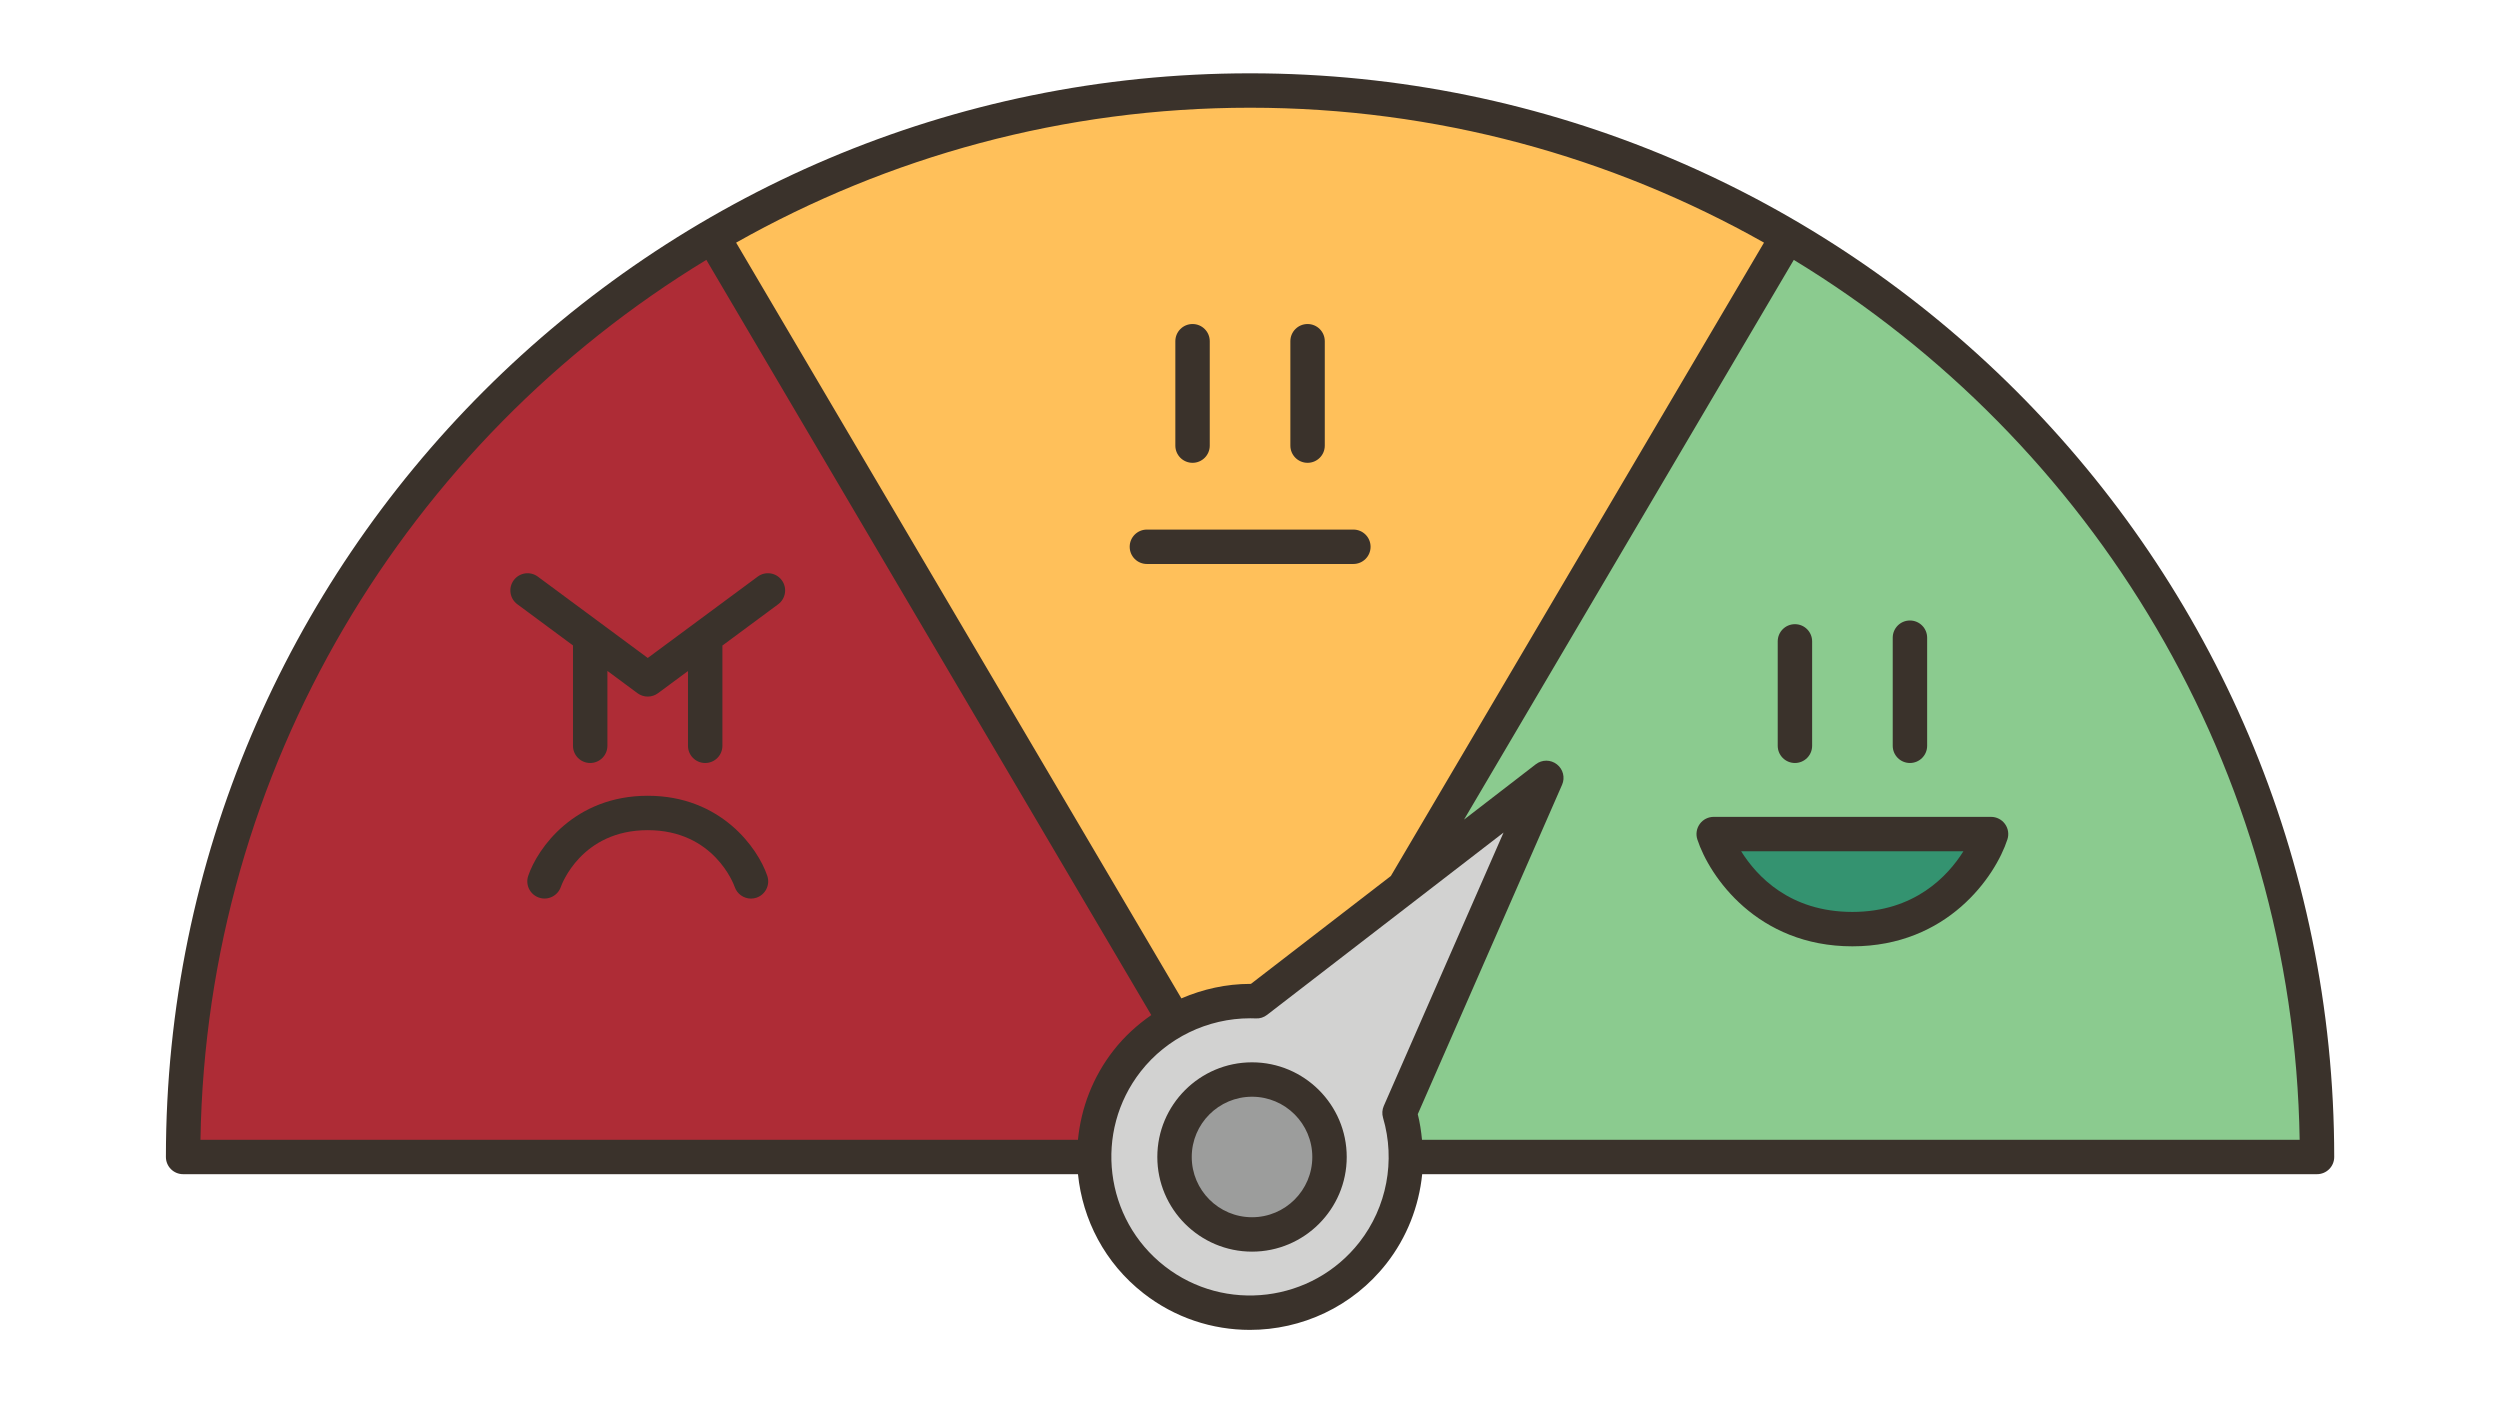
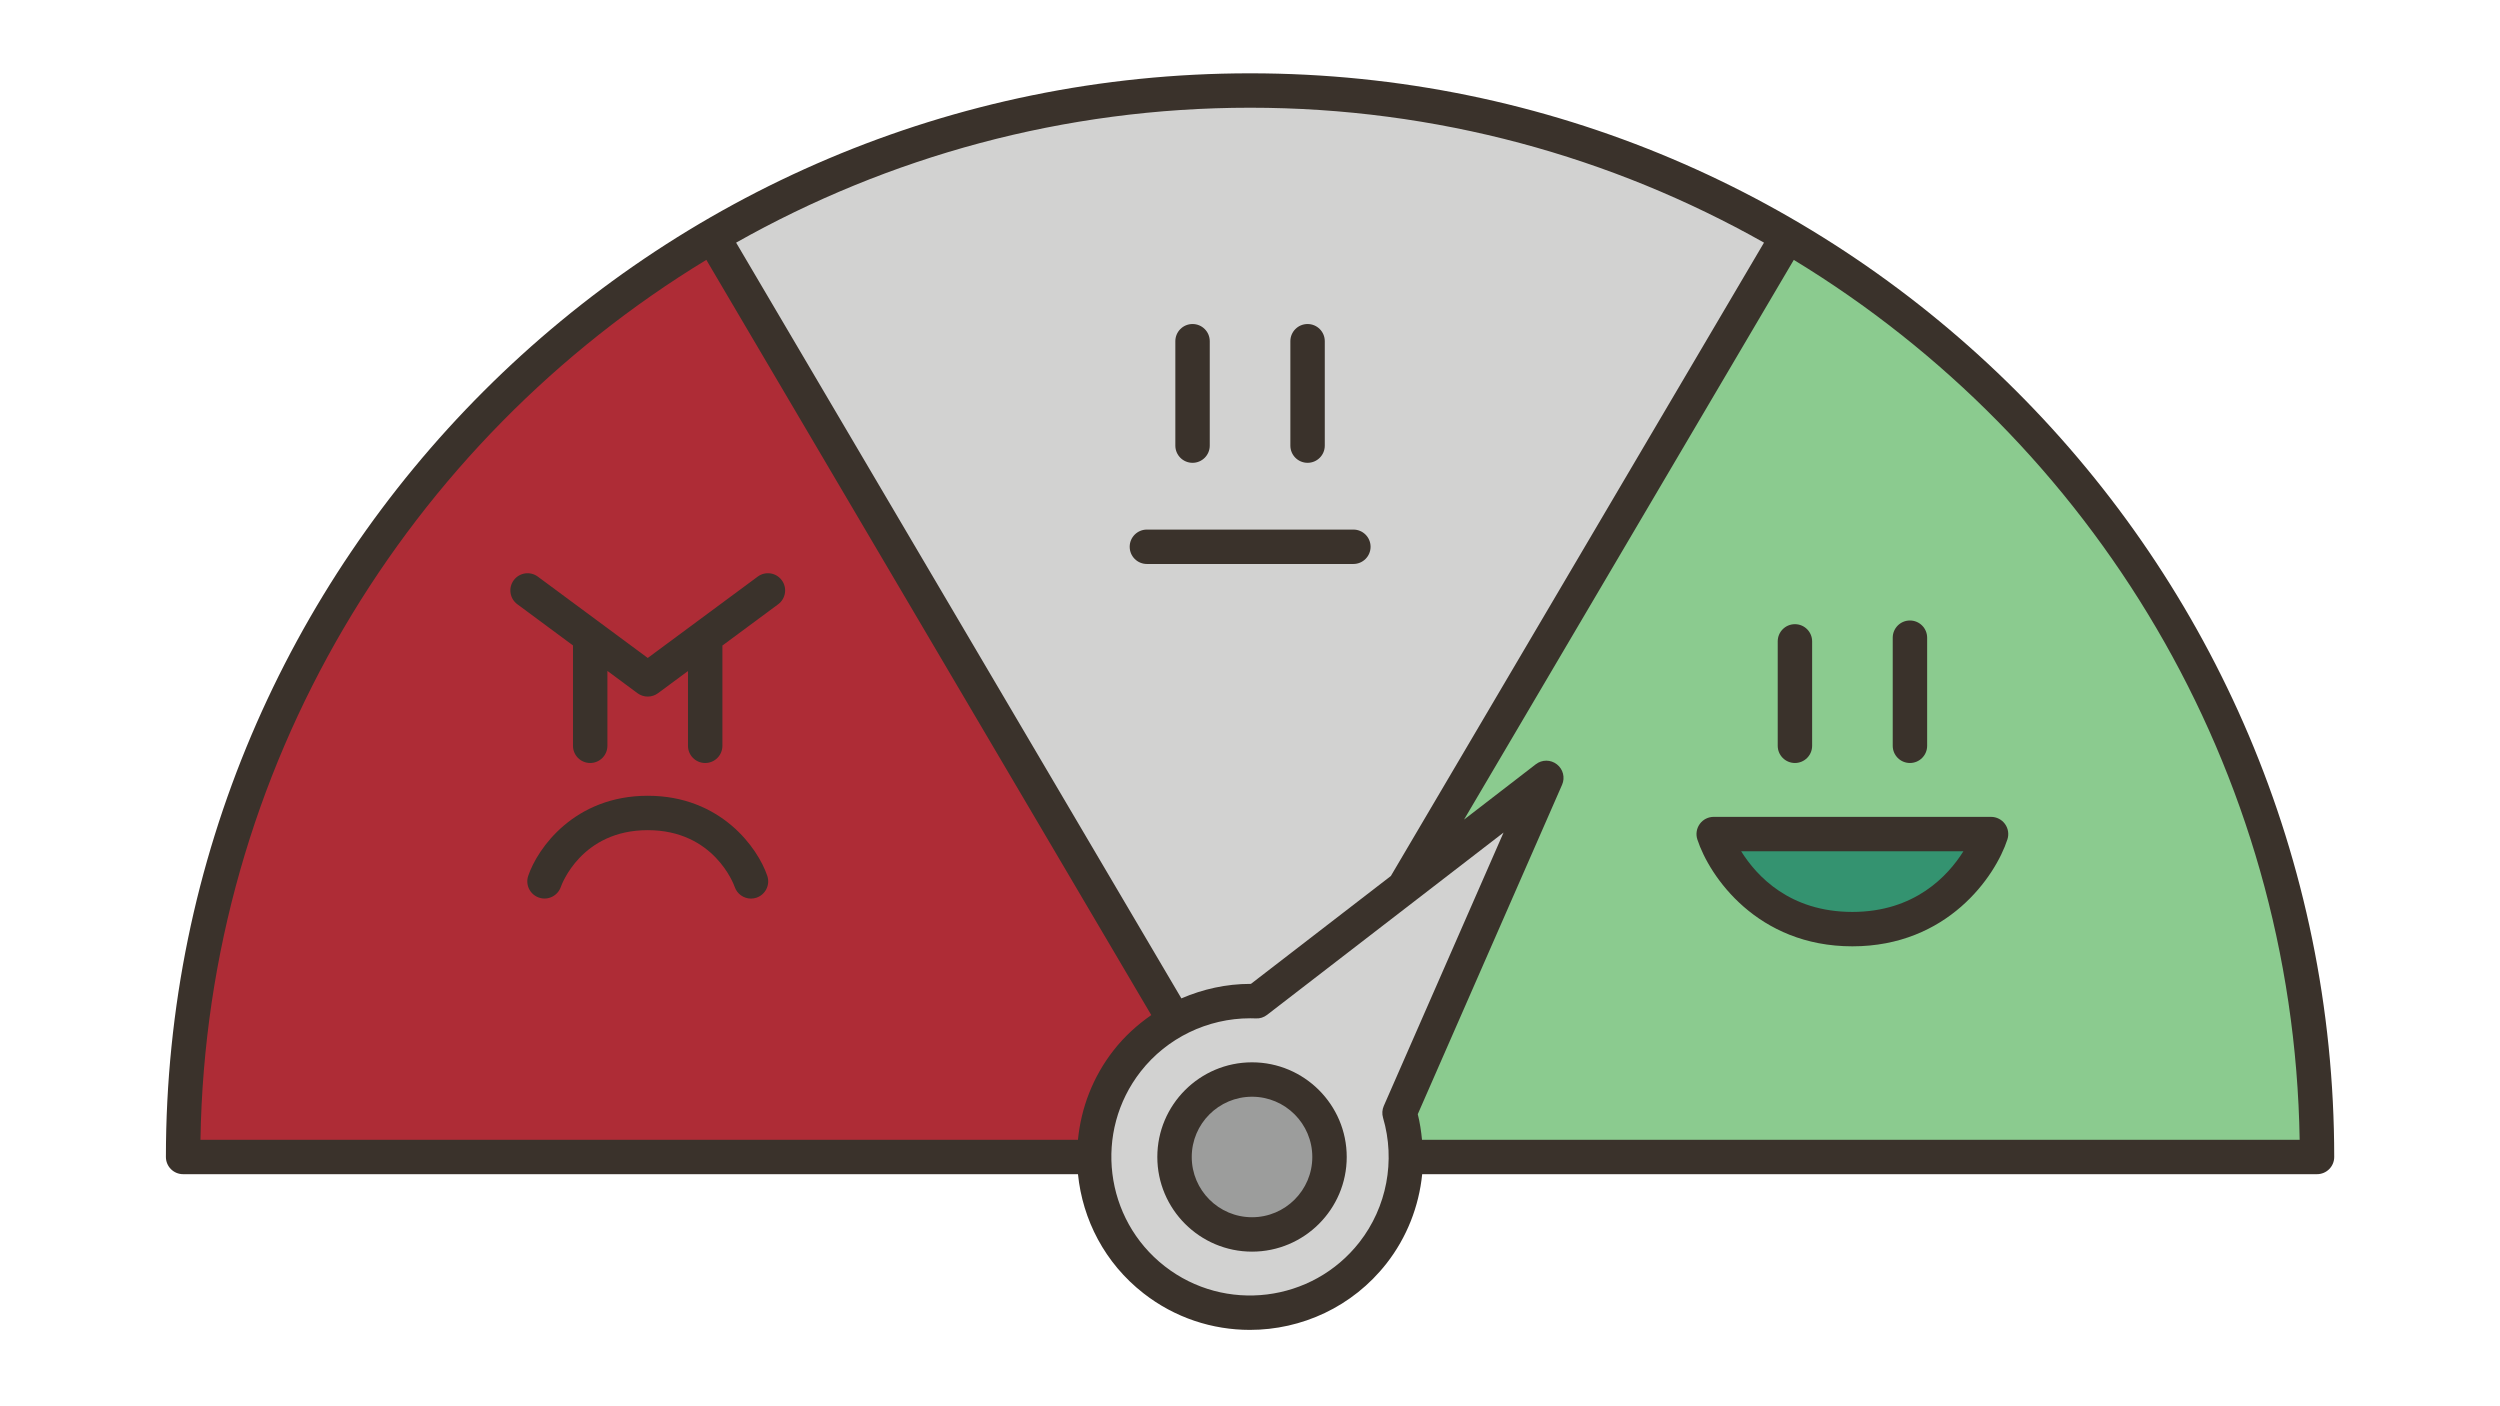
<svg xmlns="http://www.w3.org/2000/svg" width="1920" zoomAndPan="magnify" viewBox="0 0 1440 810" height="1080" preserveAspectRatio="xMidYMid meet" version="1.0">
  <defs>
    <clipPath id="07da3ee3a1">
      <path d="M 95 42.23 L 1345 42.23 L 1345 767 L 95 767 Z M 95 42.23 " clip-rule="nonzero" />
    </clipPath>
  </defs>
  <path fill="#d2d2d1" d="M 1029.895 135.84 C 938.898 82.633 833.035 52.117 720.035 52.117 C 607.035 52.117 501.172 82.633 410.18 135.84 C 227.891 242.348 105.473 440.109 105.473 666.402 L 630.23 666.402 C 630.23 693.055 642.027 719.406 664.727 737.145 C 703.781 767.66 760.281 760.723 790.809 721.586 C 803.598 705.238 809.84 685.723 809.84 666.402 L 1334.598 666.402 C 1334.598 440.109 1212.18 242.348 1029.895 135.84 Z M 1029.895 135.84 " fill-opacity="1" fill-rule="nonzero" />
  <path fill="#9c9d9c" d="M 721.125 621.816 C 745.809 621.816 765.832 641.832 765.832 666.402 C 765.832 691.07 745.809 710.988 721.125 710.988 C 696.543 710.988 676.52 691.07 676.52 666.402 C 676.52 641.832 696.543 621.816 721.125 621.816 Z M 721.125 621.816 " fill-opacity="1" fill-rule="nonzero" />
  <path fill="#349370" d="M 987.074 480.434 L 1146.859 480.434 C 1146.859 480.434 1129.016 535.125 1066.965 535.125 C 1004.914 535.125 987.074 480.434 987.074 480.434 Z M 987.074 480.434 " fill-opacity="1" fill-rule="nonzero" />
  <path fill="#ae2c36" d="M 410.18 135.84 L 676.422 587.832 C 666.211 593.48 656.895 601.207 649.262 611.016 C 636.375 627.465 630.23 646.98 630.23 666.402 L 105.473 666.402 C 105.473 440.109 227.891 242.348 410.18 135.84 Z M 410.18 135.84 " fill-opacity="1" fill-rule="nonzero" />
-   <path fill="#ffc05a" d="M 1029.895 135.84 L 808.652 511.246 L 723.801 576.734 C 707.445 576.043 690.992 579.809 676.422 587.832 L 410.18 135.84 C 501.172 82.633 607.035 52.117 720.035 52.117 C 833.035 52.117 938.898 82.633 1029.895 135.84 Z M 1029.895 135.84 " fill-opacity="1" fill-rule="nonzero" />
  <path fill="#8bcb8f" d="M 1334.598 666.402 L 809.84 666.402 C 809.84 657.879 808.551 649.262 806.172 641.039 L 890.625 448.035 L 808.652 511.246 L 1029.895 135.84 C 1212.18 242.348 1334.598 440.109 1334.598 666.402 Z M 1146.859 480.434 L 987.074 480.434 C 987.074 480.434 1004.914 535.125 1066.965 535.125 C 1129.016 535.125 1146.859 480.434 1146.859 480.434 Z M 1146.859 480.434 " fill-opacity="1" fill-rule="nonzero" />
  <g clip-path="url(#07da3ee3a1)">
    <path fill="#3a322b" d="M 720.035 42.23 C 375.703 42.23 95.562 322.246 95.562 666.422 C 95.562 671.898 99.992 676.328 105.473 676.328 L 620.914 676.328 C 623.551 702.457 636.336 727.512 658.629 744.922 C 676.816 759.137 698.445 766.016 719.926 766.016 C 749.605 766.016 779.004 752.867 798.648 727.73 C 810.355 712.75 817.324 694.855 819.18 676.328 L 1334.598 676.328 C 1340.078 676.328 1344.508 671.898 1344.508 666.422 C 1344.508 322.246 1064.367 42.23 720.035 42.23 Z M 1016.066 139.754 L 801.129 504.578 L 720.531 566.719 C 720.395 566.719 720.273 566.719 720.137 566.719 C 706.328 566.719 692.875 569.723 680.477 575.07 L 424.004 139.762 C 511.57 90.383 612.527 62.047 720.035 62.047 C 827.543 62.047 928.5 90.383 1016.066 139.754 Z M 406.848 149.68 L 663.141 584.691 C 655.031 590.309 647.637 597.035 641.441 604.965 C 629.367 620.398 622.676 638.324 620.902 656.512 L 115.465 656.512 C 118.934 441.922 234.918 254.188 406.848 149.68 Z M 783.02 715.535 C 755.879 750.242 705.555 756.434 670.82 729.305 C 636.098 702.188 629.922 651.875 657.055 617.16 C 672.16 597.84 695.543 586.535 720.125 586.535 C 721.207 586.535 722.305 586.566 723.395 586.605 C 725.695 586.762 728.016 585.98 729.848 584.555 L 866.043 479.551 L 797.055 637.035 C 796.113 639.176 795.973 641.574 796.629 643.812 C 803.895 668.523 798.809 695.332 783.02 715.535 Z M 819.078 656.512 C 818.594 651.57 817.871 646.645 816.633 641.77 L 899.754 452.035 C 901.578 447.887 900.352 443.039 896.773 440.258 C 893.203 437.453 888.199 437.453 884.621 440.215 L 843.285 472.09 L 1033.223 149.699 C 1205.152 254.188 1321.137 441.922 1324.605 656.512 Z M 819.078 656.512 " fill-opacity="1" fill-rule="nonzero" />
  </g>
  <path fill="#3a322b" d="M 721.164 611.898 C 691.094 611.898 666.617 636.359 666.617 666.422 C 666.617 696.48 691.094 720.945 721.164 720.945 C 751.238 720.945 775.715 696.48 775.715 666.422 C 775.715 636.359 751.238 611.898 721.164 611.898 Z M 721.164 701.129 C 702.016 701.129 686.441 685.562 686.441 666.422 C 686.441 647.281 702.016 631.715 721.164 631.715 C 740.316 631.715 755.887 647.281 755.887 666.422 C 755.887 685.562 740.316 701.129 721.164 701.129 Z M 721.164 701.129 " fill-opacity="1" fill-rule="nonzero" />
  <path fill="#3a322b" d="M 686.91 266.582 C 692.391 266.582 696.82 262.152 696.82 256.676 L 696.82 196.543 C 696.82 191.066 692.391 186.637 686.91 186.637 C 681.426 186.637 676.996 191.066 676.996 196.543 L 676.996 256.676 C 676.996 262.145 681.426 266.582 686.91 266.582 Z M 686.91 266.582 " fill-opacity="1" fill-rule="nonzero" />
  <path fill="#3a322b" d="M 753.164 266.582 C 758.645 266.582 763.074 262.152 763.074 256.676 L 763.074 196.543 C 763.074 191.066 758.645 186.637 753.164 186.637 C 747.68 186.637 743.25 191.066 743.25 196.543 L 743.25 256.676 C 743.25 262.145 747.68 266.582 753.164 266.582 Z M 753.164 266.582 " fill-opacity="1" fill-rule="nonzero" />
  <path fill="#3a322b" d="M 660.613 324.852 L 779.539 324.852 C 785.02 324.852 789.453 320.422 789.453 314.941 C 789.453 309.465 785.02 305.035 779.539 305.035 L 660.613 305.035 C 655.129 305.035 650.699 309.465 650.699 314.941 C 650.699 320.422 655.129 324.852 660.613 324.852 Z M 660.613 324.852 " fill-opacity="1" fill-rule="nonzero" />
  <path fill="#3a322b" d="M 373.105 458.359 C 330.918 458.359 309.617 488.559 304.246 504.52 C 302.512 509.68 305.277 515.25 310.441 517.023 C 315.625 518.797 321.227 516.02 323.027 510.891 C 323.484 509.551 334.895 478.172 373.105 478.172 C 411.309 478.172 422.727 509.551 423.172 510.828 C 424.57 514.973 428.426 517.586 432.57 517.586 C 433.609 517.586 434.68 517.418 435.723 517.07 C 440.906 515.316 443.711 509.711 441.965 504.52 C 436.594 488.559 415.293 458.359 373.105 458.359 Z M 373.105 458.359 " fill-opacity="1" fill-rule="nonzero" />
  <path fill="#3a322b" d="M 450.293 334.203 C 447.043 329.793 440.828 328.863 436.438 332.133 L 373.105 378.988 L 309.777 332.133 C 305.387 328.871 299.191 329.793 295.918 334.203 C 292.656 338.594 293.59 344.805 297.992 348.055 L 330.039 371.773 L 330.039 429.574 C 330.039 435.055 334.469 439.484 339.949 439.484 C 345.43 439.484 349.863 435.055 349.863 429.574 L 349.863 386.445 L 367.207 399.289 C 368.961 400.586 371.035 401.23 373.105 401.23 C 375.176 401.23 377.25 400.586 379.004 399.289 L 396.281 386.508 L 396.281 429.586 C 396.281 435.066 400.711 439.492 406.191 439.492 C 411.676 439.492 416.105 435.066 416.105 429.586 L 416.105 371.832 L 448.223 348.062 C 452.621 344.805 453.555 338.594 450.293 334.203 Z M 450.293 334.203 " fill-opacity="1" fill-rule="nonzero" />
  <path fill="#3a322b" d="M 1100.121 439.484 C 1105.605 439.484 1110.035 435.055 1110.035 429.574 L 1110.035 367.316 C 1110.035 361.836 1105.605 357.406 1100.121 357.406 C 1094.641 357.406 1090.211 361.836 1090.211 367.316 L 1090.211 429.574 C 1090.211 435.043 1094.641 439.484 1100.121 439.484 Z M 1100.121 439.484 " fill-opacity="1" fill-rule="nonzero" />
  <path fill="#3a322b" d="M 1033.879 439.484 C 1039.359 439.484 1043.789 435.055 1043.789 429.574 L 1043.789 369.434 C 1043.789 363.957 1039.359 359.527 1033.879 359.527 C 1028.398 359.527 1023.965 363.957 1023.965 369.434 L 1023.965 429.574 C 1023.965 435.043 1028.398 439.484 1033.879 439.484 Z M 1033.879 439.484 " fill-opacity="1" fill-rule="nonzero" />
  <path fill="#3a322b" d="M 979.074 474.598 C 977.211 477.164 976.684 480.473 977.656 483.473 C 984.586 504.785 1012.16 545.082 1066.965 545.082 C 1121.75 545.082 1149.348 504.797 1156.273 483.484 C 1157.258 480.461 1156.73 477.152 1154.859 474.598 C 1152.996 472.031 1150.02 470.516 1146.84 470.516 L 987.082 470.516 C 983.91 470.516 980.926 472.031 979.074 474.598 Z M 1130.93 490.332 C 1122.02 504.527 1102.84 525.266 1066.965 525.266 C 1030.824 525.266 1011.746 504.527 1002.914 490.332 Z M 1130.93 490.332 " fill-opacity="1" fill-rule="nonzero" />
</svg>